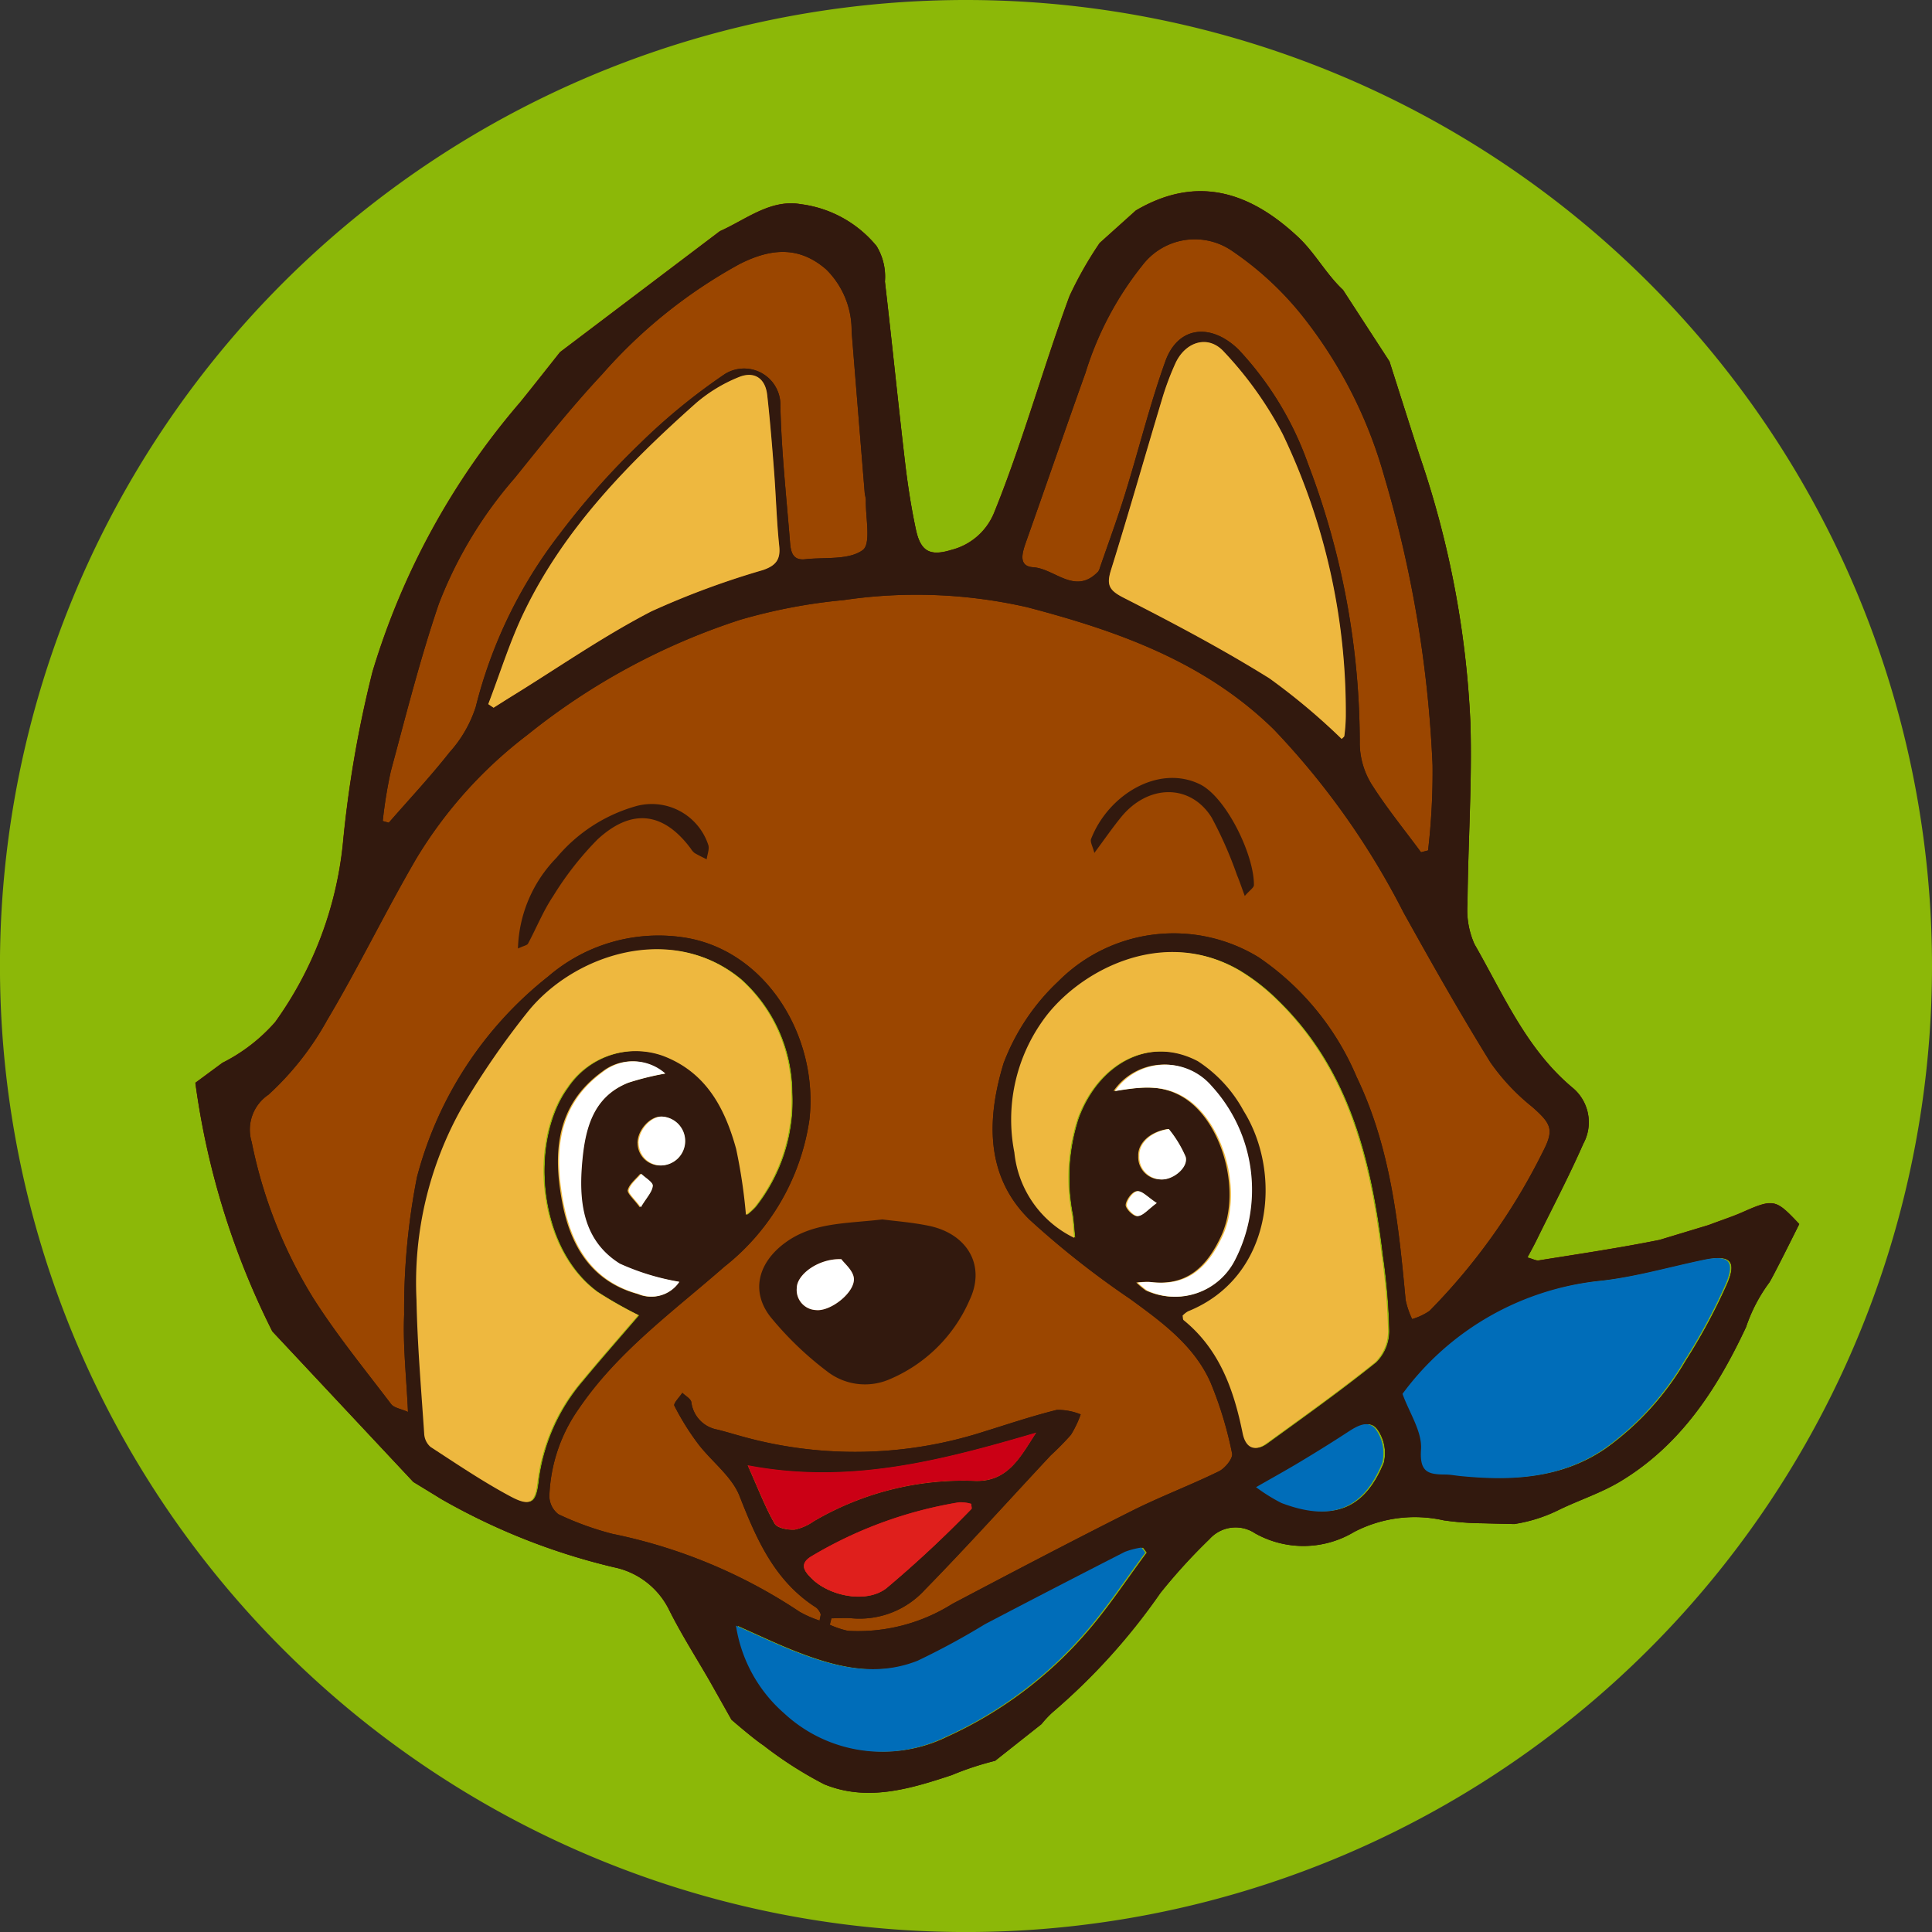
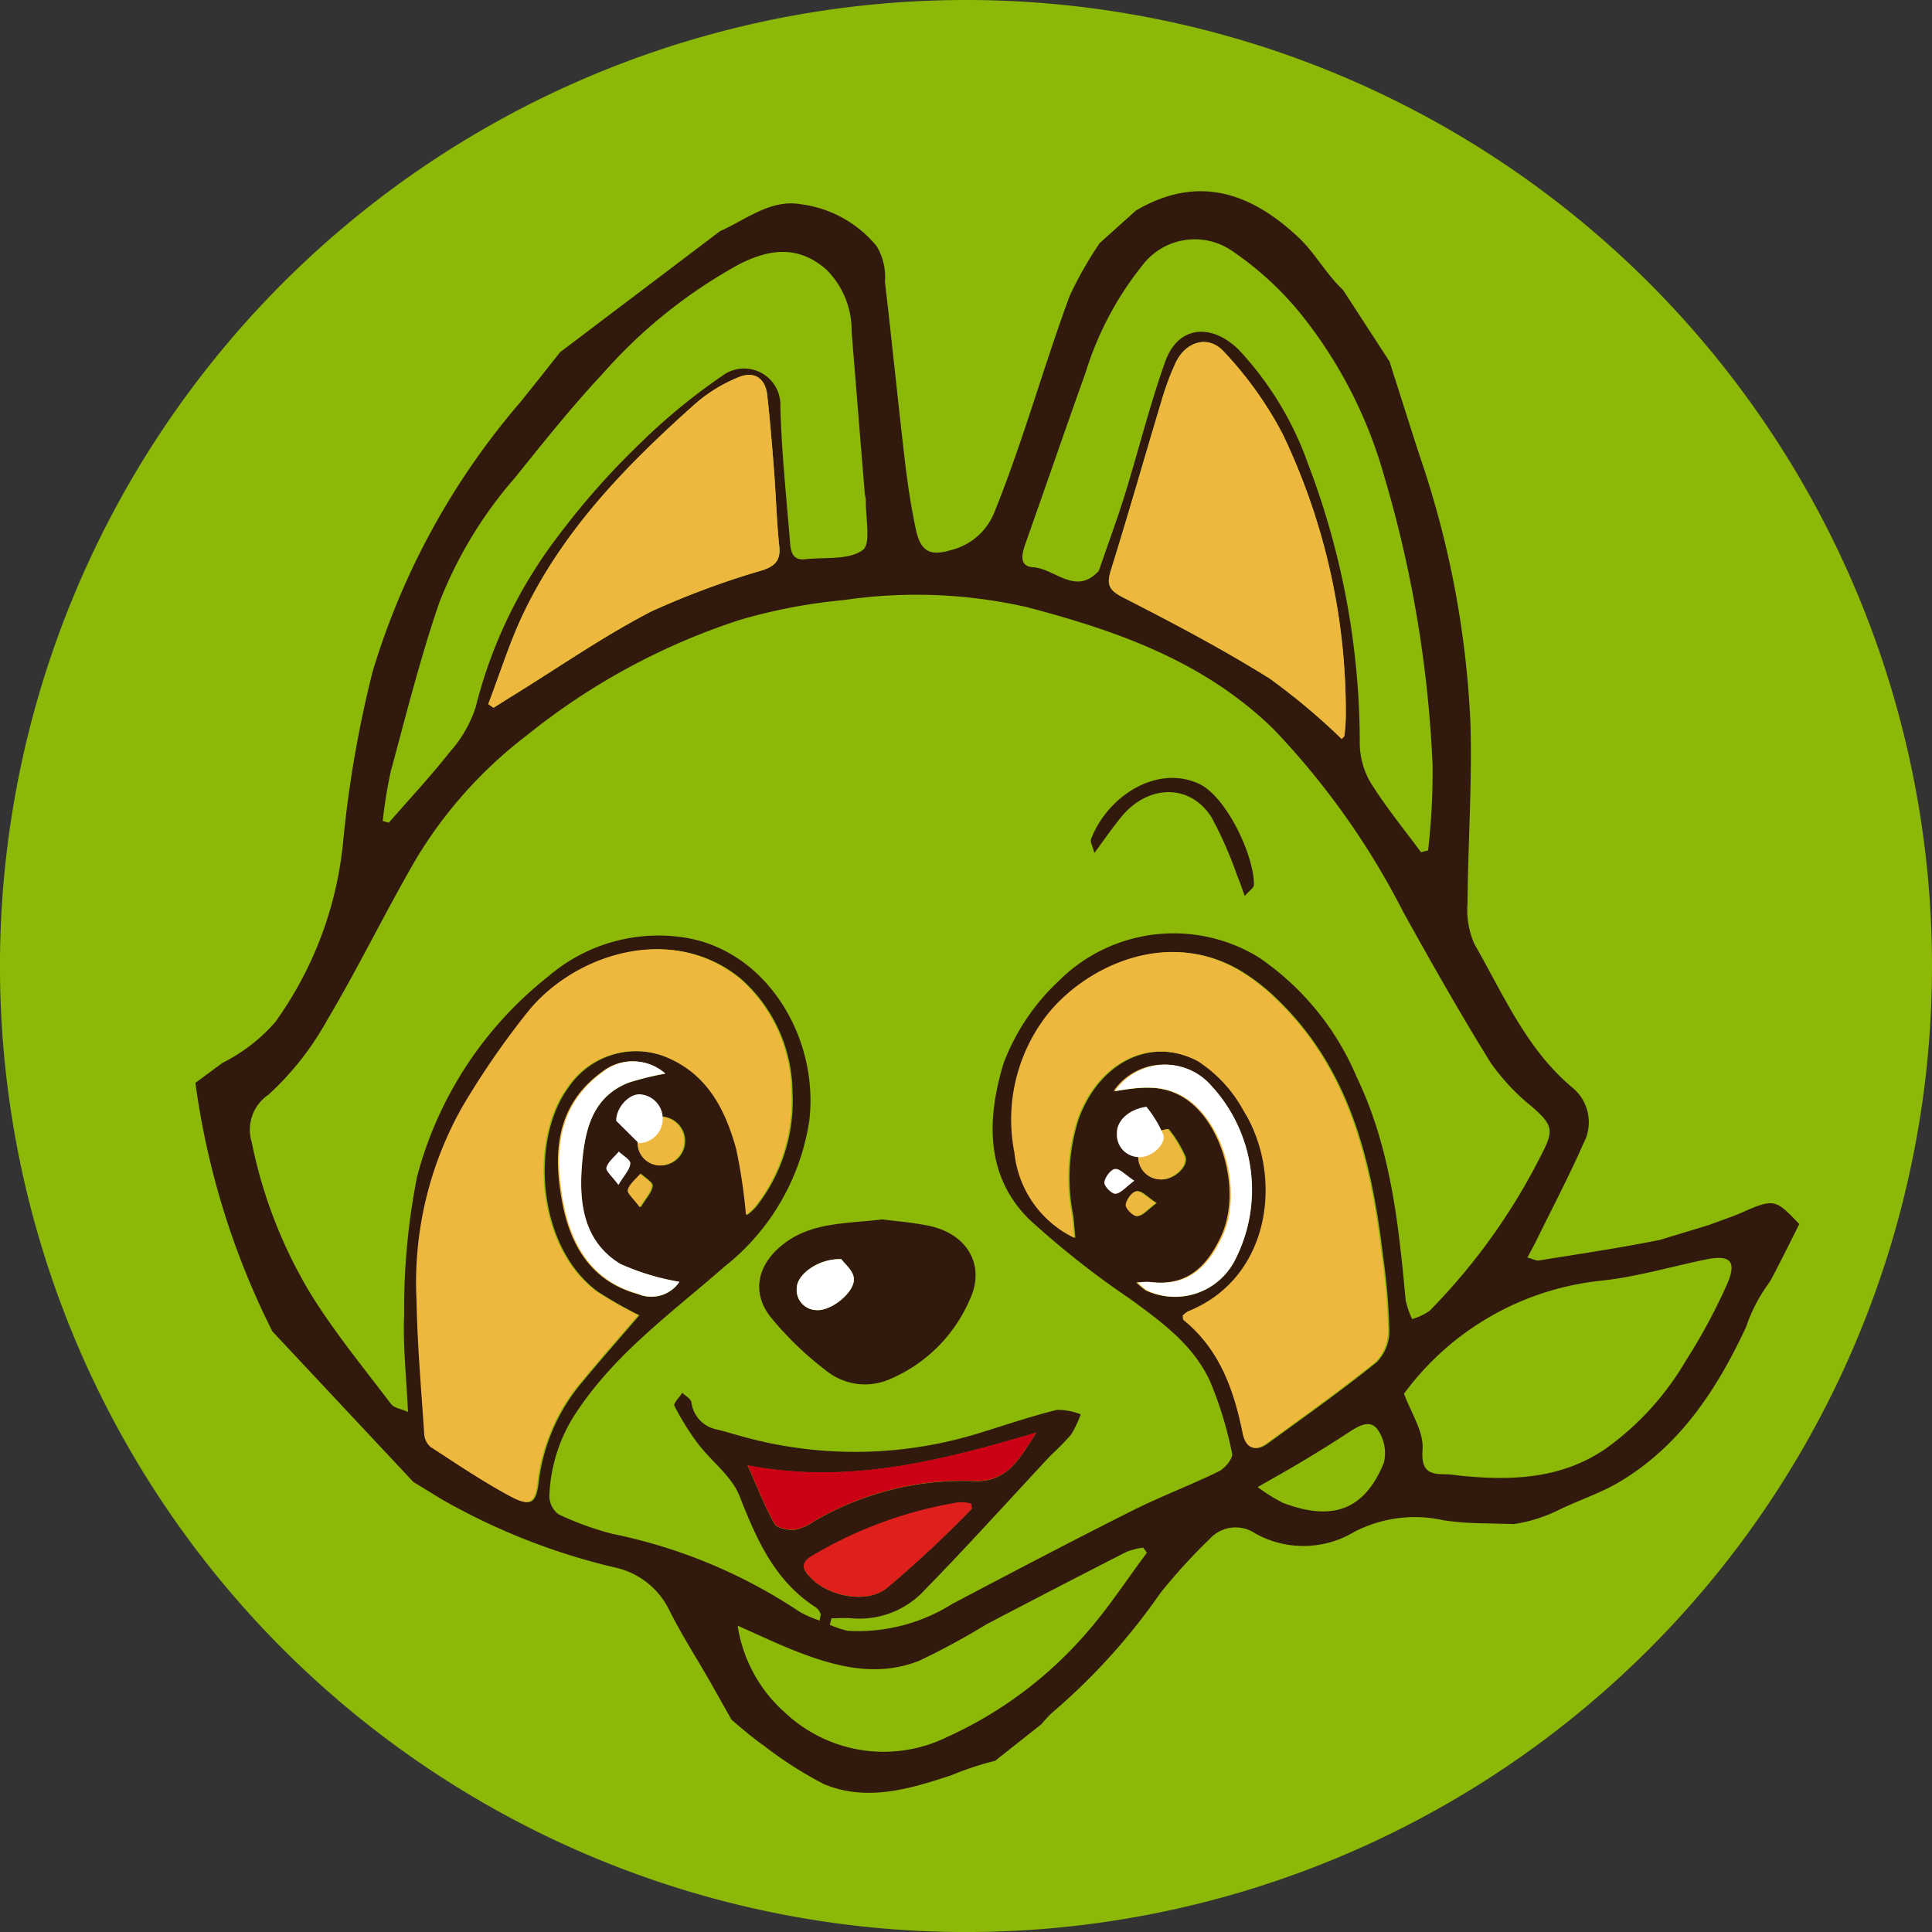
<svg xmlns="http://www.w3.org/2000/svg" width="105.732" height="105.733" viewBox="0 0 105.732 105.733">
  <rect x="0" y="0" width="105.732" height="105.733" fill="#333333" stroke="none" />
  <g transform="translate(-224.217 -30.218)">
    <path d="M277.083,30.218a52.867,52.867,0,1,0,52.866,52.867,52.867,52.867,0,0,0-52.866-52.867" fill="#8cb808" />
-     <path d="M259.213,102.192a22.534,22.534,0,0,1-2.267-1.286c-3.345-2.45-3.716-8.332-1.624-11.172a4.489,4.489,0,0,1,5.257-1.726c2.355.9,3.378,2.867,3.99,5.089a29.363,29.363,0,0,1,.536,3.61,3.718,3.718,0,0,0,.483-.439,9.364,9.364,0,0,0,2-6.29,8.383,8.383,0,0,0-2.778-6.168c-3.734-3.119-9.085-1.392-11.635,1.768a44.771,44.771,0,0,0-3.572,5.177,19.534,19.534,0,0,0-2.528,10.594c.046,2.448.258,4.894.422,7.339a1.027,1.027,0,0,0,.344.714c1.436.935,2.861,1.9,4.368,2.706,1.074.576,1.356.373,1.494-.818a10.358,10.358,0,0,1,2.426-5.5c1-1.211,2.042-2.388,3.08-3.6m23.86-4.23c-.057-.594-.076-.93-.123-1.261a10.572,10.572,0,0,1,.317-5.292c1.137-3.058,3.94-4.5,6.571-3.114a7.488,7.488,0,0,1,2.506,2.719c2.155,3.456,1.579,9.107-3.04,10.969a1.217,1.217,0,0,0-.295.239c.023.113.013.21.055.244,1.972,1.6,2.752,3.82,3.234,6.2.15.74.608,1.045,1.286.555,2.011-1.458,4.037-2.9,5.972-4.455a2.431,2.431,0,0,0,.7-1.708,34.691,34.691,0,0,0-.342-4.088c-.625-5.227-1.81-10.236-5.794-14.075a10.977,10.977,0,0,0-2.037-1.58c-4.239-2.47-8.89.12-10.747,2.793a9.335,9.335,0,0,0-1.532,7.183,5.841,5.841,0,0,0,3.265,4.668m17.986,8.535c.373,1.036,1.082,2.068,1.014,3.047-.087,1.25.4,1.36,1.316,1.367.279,0,.558.057.838.084,2.77.271,5.469.16,7.873-1.491a15.578,15.578,0,0,0,4.37-4.792,32.107,32.107,0,0,0,2.283-4.238c.531-1.248.14-1.593-1.19-1.318-1.887.391-3.757.942-5.664,1.153a15.356,15.356,0,0,0-10.84,6.188m-36.477,12.679a7.965,7.965,0,0,0,2.634,4.8,7.868,7.868,0,0,0,8.83,1.3,22.21,22.21,0,0,0,7.618-5.683c1.209-1.378,2.219-2.932,3.319-4.406l-.209-.279a4.253,4.253,0,0,0-.915.237q-3.834,1.958-7.648,3.956a40.308,40.308,0,0,1-3.69,2c-2.332.926-4.623.319-6.845-.562-.963-.381-1.9-.83-3.094-1.358m-28.19-30.8a9.506,9.506,0,0,0,2.884-2.227,20.239,20.239,0,0,0,3.7-9.693,62.835,62.835,0,0,1,1.63-9.489,40.5,40.5,0,0,1,8.086-14.749c.734-.906,1.452-1.824,2.178-2.737l8.748-6.619c1.427-.634,2.763-1.763,4.42-1.476a6.408,6.408,0,0,1,4.151,2.294,3.229,3.229,0,0,1,.455,1.939c.382,3.273.711,6.553,1.094,9.826.146,1.252.337,2.505.6,3.737s.791,1.481,1.961,1.12a3.432,3.432,0,0,0,2.311-2c.54-1.324,1.021-2.673,1.483-4.026.892-2.616,1.7-5.263,2.654-7.855a20.53,20.53,0,0,1,1.652-2.91l1.979-1.779c3.419-2.011,6.327-.946,8.892,1.462.912.857,1.528,2.028,2.443,2.881l2.545,3.917c.619,1.938,1.128,3.556,1.653,5.169a52.149,52.149,0,0,1,2.775,14.6c.1,3.293-.133,6.594-.159,9.893a4.585,4.585,0,0,0,.382,2.228c1.581,2.751,2.833,5.738,5.362,7.852a2.45,2.45,0,0,1,.592,3.071c-.785,1.788-1.7,3.521-2.559,5.276-.145.294-.3.579-.5.947.31.084.478.186.627.162,2.206-.353,4.418-.681,6.607-1.122l2.686-.813c.777-.293,1.354-.478,1.9-.723,1.7-.755,1.8-.659,3.059.665,0,0-1.564,3.156-1.661,3.229a8.784,8.784,0,0,0-1.251,2.41c-1.591,3.4-3.587,6.461-6.877,8.444-1.041.628-2.227,1.011-3.329,1.542a8.344,8.344,0,0,1-2.484.793l-1.715-.042a16.153,16.153,0,0,1-2.141-.161,7.2,7.2,0,0,0-4.9.634,5.4,5.4,0,0,1-5.425.076,1.916,1.916,0,0,0-2.494.319,31.409,31.409,0,0,0-2.686,2.947,34.241,34.241,0,0,1-5.908,6.536,5.736,5.736,0,0,0-.6.641l-2.537,2.007a16.319,16.319,0,0,0-2.374.783c-2.287.756-4.626,1.466-6.98.5a21.357,21.357,0,0,1-3.327-2.13c-.544-.356-1.78-1.431-1.744-1.4l-1.192-2.116c-.746-1.295-1.555-2.56-2.222-3.895a4.329,4.329,0,0,0-3.016-2.332,35.391,35.391,0,0,1-9.445-3.729c-.511-.316-1.025-.628-1.538-.941l-7.717-8.242a43.054,43.054,0,0,1-4.21-13.6m46.017,19.15c-5.1,1.489-10.179,2.866-15.8,1.787.586,1.309.956,2.292,1.473,3.191.144.25.729.357,1.1.336a2.816,2.816,0,0,0,1.047-.458,16.173,16.173,0,0,1,8.737-2.214c1.894.108,2.572-1.317,3.439-2.642m-3.564,3.9a2.072,2.072,0,0,0-.663-.084,22.988,22.988,0,0,0-8.131,2.983c-.653.425-.286.836.075,1.195.949.943,2.971,1.381,4.08.525a61.809,61.809,0,0,0,4.655-4.34c.031-.03-.005-.131-.016-.279m7.867-22.588c1.452-.239,2.662-.39,3.888.395,2.048,1.309,3.145,5.094,1.988,7.565-.8,1.707-1.916,2.759-3.956,2.486a4.693,4.693,0,0,0-.677.036,4.9,4.9,0,0,0,.513.431,3.668,3.668,0,0,0,4.786-1.613,8.406,8.406,0,0,0-1.248-9.576,3.344,3.344,0,0,0-5.294.276m-23.841,10.435a13.146,13.146,0,0,1-3.255-.993c-2.053-1.284-2.254-3.451-2.054-5.616.165-1.782.594-3.524,2.525-4.286a15.23,15.23,0,0,1,2.021-.5,2.653,2.653,0,0,0-3.378-.117c-2.559,1.843-2.717,4.468-2.2,7.187.443,2.342,1.586,4.3,4.109,4.991a1.826,1.826,0,0,0,2.234-.662M293.044,111.6a9.457,9.457,0,0,0,1.394.868c2.681,1.013,4.449.413,5.515-2.2a2.252,2.252,0,0,0-.333-1.8c-.418-.6-1.053-.213-1.577.13-.85.556-1.714,1.09-2.583,1.613-.732.441-1.481.854-2.416,1.39M259.17,92.776A1.23,1.23,0,0,0,260.4,94a1.339,1.339,0,0,0,.112-2.671c-.627-.066-1.35.713-1.346,1.447m29.017-.769c-.969.141-1.645.769-1.614,1.477a1.219,1.219,0,0,0,1.138,1.276c.674.083,1.562-.644,1.4-1.231a6.334,6.334,0,0,0-.923-1.522m-.658,4.049c-.495-.322-.8-.677-1.061-.645-.237.029-.56.466-.583.744-.017.2.41.632.611.615.289-.023.553-.359,1.033-.714m-28.238.231c.316-.527.626-.837.655-1.172.018-.2-.405-.437-.63-.658-.241.289-.586.548-.681.879-.052.182.318.485.656.951" fill="#9b4600" />
-     <path d="M269.721,118.774c-.031.12-.061.241-.092.362a4.932,4.932,0,0,0,.993.332,9.7,9.7,0,0,0,5.714-1.476c3.253-1.714,6.51-3.424,9.8-5.077,1.564-.787,3.212-1.406,4.786-2.176.337-.165.784-.713.723-.981a20.89,20.89,0,0,0-1.181-3.888c-.9-2.021-2.651-3.29-4.394-4.562a48.449,48.449,0,0,1-5.513-4.346c-2.466-2.42-2.314-5.6-1.417-8.556a11.921,11.921,0,0,1,3-4.485A8.9,8.9,0,0,1,293.1,82.608a14.935,14.935,0,0,1,5.361,6.547c1.861,3.869,2.294,8.028,2.682,12.211a4.67,4.67,0,0,0,.355,1.04,3.275,3.275,0,0,0,.953-.449,33.724,33.724,0,0,0,6.183-8.671c.644-1.235.507-1.55-.574-2.5a11.653,11.653,0,0,1-2.278-2.429c-1.666-2.689-3.224-5.446-4.761-8.212a42.285,42.285,0,0,0-7.094-10.01c-3.791-3.712-8.543-5.384-13.488-6.684a27.224,27.224,0,0,0-10.041-.393,30.174,30.174,0,0,0-5.674,1.079,36.551,36.551,0,0,0-11.645,6.3,24.212,24.212,0,0,0-6.07,6.754c-1.7,2.917-3.172,5.971-4.9,8.875a16,16,0,0,1-3.2,4.062,2.305,2.305,0,0,0-.919,2.583,25.935,25.935,0,0,0,3.366,8.54c1.285,2.022,2.811,3.892,4.263,5.805.162.214.543.262.926.433-.086-1.911-.284-3.623-.21-5.324a37.4,37.4,0,0,1,.7-7.519,20.64,20.64,0,0,1,7.184-10.989,9.257,9.257,0,0,1,7.581-2.11c4.382.763,7.209,5.422,6.717,9.922a12.543,12.543,0,0,1-4.663,8.077c-2.788,2.442-5.818,4.626-7.945,7.744a8.816,8.816,0,0,0-1.627,4.8,1.262,1.262,0,0,0,.5,1,16.5,16.5,0,0,0,2.956,1.072,28.782,28.782,0,0,1,10.234,4.261,5.9,5.9,0,0,0,1.1.483c.036-.236.076-.318.051-.368a.817.817,0,0,0-.232-.337c-2.27-1.445-3.26-3.713-4.2-6.108-.426-1.085-1.534-1.891-2.276-2.867a14.066,14.066,0,0,1-1.292-2.077c-.065-.127.28-.466.436-.707.171.17.458.318.493.512a1.743,1.743,0,0,0,1.417,1.5c.508.126,1.008.281,1.513.417a23.014,23.014,0,0,0,13.05-.295c1.339-.414,2.669-.865,4.027-1.2a3.336,3.336,0,0,1,1.3.247,5.8,5.8,0,0,1-.534,1.119,15.6,15.6,0,0,1-1.105,1.124c-2.295,2.457-4.543,4.958-6.893,7.361a4.834,4.834,0,0,1-3.987,1.555c-.37-.033-.745,0-1.117,0m-10.508-16.582a22.534,22.534,0,0,1-2.267-1.286c-3.345-2.45-3.716-8.332-1.624-11.172a4.489,4.489,0,0,1,5.257-1.726c2.355.9,3.378,2.867,3.99,5.089a29.363,29.363,0,0,1,.536,3.61,3.718,3.718,0,0,0,.483-.439,9.364,9.364,0,0,0,2-6.29,8.383,8.383,0,0,0-2.778-6.168c-3.734-3.119-9.085-1.392-11.635,1.768a44.771,44.771,0,0,0-3.572,5.177,19.534,19.534,0,0,0-2.528,10.594c.046,2.448.258,4.894.422,7.339a1.027,1.027,0,0,0,.344.714c1.436.935,2.861,1.9,4.368,2.706,1.074.576,1.356.373,1.494-.818a10.358,10.358,0,0,1,2.426-5.5c1-1.211,2.042-2.388,3.08-3.6m23.86-4.23c-.057-.594-.076-.93-.123-1.261a10.572,10.572,0,0,1,.317-5.292c1.137-3.058,3.94-4.5,6.571-3.114a7.488,7.488,0,0,1,2.506,2.719c2.155,3.456,1.579,9.107-3.04,10.969a1.217,1.217,0,0,0-.295.239c.023.113.013.21.055.244,1.972,1.6,2.752,3.82,3.234,6.2.15.74.608,1.045,1.286.555,2.011-1.458,4.037-2.9,5.972-4.455a2.431,2.431,0,0,0,.7-1.708,34.691,34.691,0,0,0-.342-4.088c-.625-5.227-1.81-10.236-5.794-14.075a10.977,10.977,0,0,0-2.037-1.58c-4.239-2.47-8.89.12-10.747,2.793a9.335,9.335,0,0,0-1.532,7.183,5.841,5.841,0,0,0,3.265,4.668m-37.9-22.814.327.091c1.116-1.28,2.28-2.524,3.329-3.856a6.838,6.838,0,0,0,1.429-2.477,25.59,25.59,0,0,1,4.585-9.454,41.377,41.377,0,0,1,4.374-4.936,33.18,33.18,0,0,1,4.685-3.837,1.988,1.988,0,0,1,3.029,1.769c.057,2.477.329,4.949.526,7.422.04.5.115,1.032.834.951,1.076-.121,2.374.057,3.143-.5.476-.341.148-1.8.174-2.762a2.784,2.784,0,0,0-.057-.306q-.363-4.449-.722-8.9a4.686,4.686,0,0,0-1.392-3.394c-1.4-1.212-2.9-1.234-4.756-.284a27.638,27.638,0,0,0-7.5,6.019c-1.689,1.808-3.237,3.753-4.791,5.683a23.118,23.118,0,0,0-4.15,6.882c-1.023,3-1.8,6.094-2.628,9.161a25.371,25.371,0,0,0-.442,2.721m56.819,1.715.388-.1a37.378,37.378,0,0,0,.246-4.655,65.405,65.405,0,0,0-2.662-15.876,24.891,24.891,0,0,0-4.526-8.8,17.389,17.389,0,0,0-3.747-3.453,3.6,3.6,0,0,0-4.936.75,17.789,17.789,0,0,0-3.124,5.9c-1.1,3.068-2.154,6.152-3.244,9.223-.212.6-.464,1.36.383,1.414,1.182.075,2.291,1.549,3.549.243a.519.519,0,0,0,.091-.189c.467-1.357.964-2.7,1.389-4.075.748-2.411,1.35-4.873,2.2-7.244.7-1.955,2.516-2.106,4.009-.649a17.806,17.806,0,0,1,3.8,6.249,42.85,42.85,0,0,1,2.834,15.386,4.349,4.349,0,0,0,.623,2.117c.823,1.307,1.809,2.512,2.728,3.758m-4.346-6.2c.065-.073.143-.119.148-.172a9.438,9.438,0,0,0,.079-1.047,35.229,35.229,0,0,0-3.455-15.472,20.215,20.215,0,0,0-3.211-4.5c-.861-.954-2.105-.561-2.654.618a15.322,15.322,0,0,0-.763,2.06c-.929,3.088-1.808,6.191-2.77,9.269-.251.805-.106,1.106.679,1.507,2.712,1.382,5.411,2.809,7.992,4.417a35.264,35.264,0,0,1,3.955,3.316m3.417,35.835c.373,1.036,1.082,2.068,1.014,3.047-.087,1.25.4,1.36,1.316,1.367.279,0,.558.057.838.084,2.77.271,5.469.16,7.873-1.491a15.578,15.578,0,0,0,4.37-4.792,32.107,32.107,0,0,0,2.283-4.238c.531-1.248.14-1.593-1.19-1.318-1.887.391-3.757.942-5.664,1.153a15.356,15.356,0,0,0-10.84,6.188M250.934,68.754l.295.2c.366-.23.73-.464,1.1-.691,2.5-1.545,4.93-3.235,7.535-4.582a45.161,45.161,0,0,1,6.107-2.261c.666-.229.973-.542.893-1.3-.143-1.359-.178-2.73-.283-4.094-.107-1.4-.221-2.8-.377-4.189-.106-.948-.742-1.321-1.575-.969a8.436,8.436,0,0,0-2.306,1.4c-3.716,3.306-7.188,6.842-9.394,11.381-.8,1.639-1.336,3.4-1.993,5.109m13.648,50.422a7.965,7.965,0,0,0,2.634,4.8,7.868,7.868,0,0,0,8.83,1.3,22.21,22.21,0,0,0,7.618-5.683c1.209-1.378,2.219-2.932,3.319-4.406l-.209-.279a4.253,4.253,0,0,0-.915.237q-3.834,1.958-7.648,3.956a40.308,40.308,0,0,1-3.69,2c-2.332.926-4.623.319-6.845-.562-.963-.381-1.9-.83-3.094-1.358m-28.19-30.8a9.506,9.506,0,0,0,2.884-2.227,20.239,20.239,0,0,0,3.7-9.693,62.835,62.835,0,0,1,1.63-9.489,40.5,40.5,0,0,1,8.086-14.749c.734-.906,1.452-1.824,2.178-2.737l8.748-6.619c1.427-.634,2.763-1.763,4.42-1.476a6.408,6.408,0,0,1,4.151,2.294,3.229,3.229,0,0,1,.455,1.939c.382,3.273.711,6.553,1.094,9.826.146,1.252.337,2.505.6,3.737s.791,1.481,1.961,1.12a3.432,3.432,0,0,0,2.311-2c.54-1.324,1.021-2.673,1.483-4.026.892-2.616,1.7-5.263,2.654-7.855a20.53,20.53,0,0,1,1.652-2.91l1.979-1.779c3.419-2.011,6.327-.946,8.892,1.462.912.857,1.528,2.028,2.443,2.881l2.545,3.917c.619,1.938,1.128,3.556,1.653,5.169a52.149,52.149,0,0,1,2.775,14.6c.1,3.293-.133,6.594-.159,9.893a4.585,4.585,0,0,0,.382,2.228c1.581,2.751,2.833,5.738,5.362,7.852a2.45,2.45,0,0,1,.592,3.071c-.785,1.788-1.7,3.521-2.559,5.276-.145.294-.3.579-.5.947.31.084.478.186.627.162,2.206-.353,4.418-.681,6.607-1.122l2.686-.813c.777-.293,1.354-.478,1.9-.723,1.7-.755,1.8-.659,3.059.665,0,0-1.564,3.156-1.661,3.229a8.784,8.784,0,0,0-1.251,2.41c-1.591,3.4-3.587,6.461-6.877,8.444-1.041.628-2.227,1.011-3.329,1.542a8.344,8.344,0,0,1-2.484.793l-1.715-.042a16.153,16.153,0,0,1-2.141-.161,7.2,7.2,0,0,0-4.9.634,5.4,5.4,0,0,1-5.425.076,1.916,1.916,0,0,0-2.494.319,31.409,31.409,0,0,0-2.686,2.947,34.241,34.241,0,0,1-5.908,6.536,5.736,5.736,0,0,0-.6.641l-2.537,2.007a16.319,16.319,0,0,0-2.374.783c-2.287.756-4.626,1.466-6.98.5a21.357,21.357,0,0,1-3.327-2.13c-.544-.356-1.78-1.431-1.744-1.4l-1.192-2.116c-.746-1.295-1.555-2.56-2.222-3.895a4.329,4.329,0,0,0-3.016-2.332,35.391,35.391,0,0,1-9.445-3.729c-.511-.316-1.025-.628-1.538-.941l-7.717-8.242a43.054,43.054,0,0,1-4.21-13.6m46.017,19.15c-5.1,1.489-10.179,2.866-15.8,1.787.586,1.309.956,2.292,1.473,3.191.144.25.729.357,1.1.336a2.816,2.816,0,0,0,1.047-.458,16.173,16.173,0,0,1,8.737-2.214c1.894.108,2.572-1.317,3.439-2.642m-3.564,3.9a2.072,2.072,0,0,0-.663-.084,22.988,22.988,0,0,0-8.131,2.983c-.653.425-.286.836.075,1.195.949.943,2.971,1.381,4.08.525a61.809,61.809,0,0,0,4.655-4.34c.031-.03-.005-.131-.016-.279m7.867-22.588c1.452-.239,2.662-.39,3.888.395,2.048,1.309,3.145,5.094,1.988,7.565-.8,1.707-1.916,2.759-3.956,2.486a4.693,4.693,0,0,0-.677.036,4.9,4.9,0,0,0,.513.431,3.668,3.668,0,0,0,4.786-1.613,8.406,8.406,0,0,0-1.248-9.576,3.344,3.344,0,0,0-5.294.276m-23.841,10.435a13.146,13.146,0,0,1-3.255-.993c-2.053-1.284-2.254-3.451-2.054-5.616.165-1.782.594-3.524,2.525-4.286a15.23,15.23,0,0,1,2.021-.5,2.653,2.653,0,0,0-3.378-.117c-2.559,1.843-2.717,4.468-2.2,7.187.443,2.342,1.586,4.3,4.109,4.991a1.826,1.826,0,0,0,2.234-.662M293.044,111.6a9.457,9.457,0,0,0,1.394.868c2.681,1.013,4.449.413,5.515-2.2a2.252,2.252,0,0,0-.333-1.8c-.418-.6-1.053-.213-1.577.13-.85.556-1.714,1.09-2.583,1.613-.732.441-1.481.854-2.416,1.39M259.17,92.776A1.23,1.23,0,0,0,260.4,94a1.339,1.339,0,0,0,.112-2.671c-.627-.066-1.35.713-1.346,1.447m29.017-.769c-.969.141-1.645.769-1.614,1.477a1.219,1.219,0,0,0,1.138,1.276c.674.083,1.562-.644,1.4-1.231a6.334,6.334,0,0,0-.923-1.522m-.658,4.049c-.495-.322-.8-.677-1.061-.645-.237.029-.56.466-.583.744-.017.2.41.632.611.615.289-.023.553-.359,1.033-.714m-28.238.231c.316-.527.626-.837.655-1.172.018-.2-.405-.437-.63-.658-.241.289-.586.548-.681.879-.052.182.318.485.656.951" fill="#32190e" />
    <path d="M269.721,118.774c-.031.12-.061.241-.092.362a4.932,4.932,0,0,0,.993.332,9.7,9.7,0,0,0,5.714-1.476c3.253-1.714,6.51-3.424,9.8-5.077,1.564-.787,3.212-1.406,4.786-2.176.337-.165.784-.713.723-.981a20.89,20.89,0,0,0-1.181-3.888c-.9-2.021-2.651-3.29-4.394-4.562a48.449,48.449,0,0,1-5.513-4.346c-2.466-2.42-2.314-5.6-1.417-8.556a11.921,11.921,0,0,1,3-4.485A8.9,8.9,0,0,1,293.1,82.608a14.935,14.935,0,0,1,5.361,6.547c1.861,3.869,2.294,8.028,2.682,12.211a4.67,4.67,0,0,0,.355,1.04,3.275,3.275,0,0,0,.953-.449,33.724,33.724,0,0,0,6.183-8.671c.644-1.235.507-1.55-.574-2.5a11.653,11.653,0,0,1-2.278-2.429c-1.666-2.689-3.224-5.446-4.761-8.212a42.285,42.285,0,0,0-7.094-10.01c-3.791-3.712-8.543-5.384-13.488-6.684a27.224,27.224,0,0,0-10.041-.393,30.174,30.174,0,0,0-5.674,1.079,36.551,36.551,0,0,0-11.645,6.3,24.212,24.212,0,0,0-6.07,6.754c-1.7,2.917-3.172,5.971-4.9,8.875a16,16,0,0,1-3.2,4.062,2.305,2.305,0,0,0-.919,2.583,25.935,25.935,0,0,0,3.366,8.54c1.285,2.022,2.811,3.892,4.263,5.805.162.214.543.262.926.433-.086-1.911-.284-3.623-.21-5.324a37.4,37.4,0,0,1,.7-7.519,20.64,20.64,0,0,1,7.184-10.989,9.257,9.257,0,0,1,7.581-2.11c4.382.763,7.209,5.422,6.717,9.922a12.543,12.543,0,0,1-4.663,8.077c-2.788,2.442-5.818,4.626-7.945,7.744a8.816,8.816,0,0,0-1.627,4.8,1.262,1.262,0,0,0,.5,1,16.5,16.5,0,0,0,2.956,1.072,28.782,28.782,0,0,1,10.234,4.261,5.9,5.9,0,0,0,1.1.483c.036-.236.076-.318.051-.368a.817.817,0,0,0-.232-.337c-2.27-1.445-3.26-3.713-4.2-6.108-.426-1.085-1.534-1.891-2.276-2.867a14.066,14.066,0,0,1-1.292-2.077c-.065-.127.28-.466.436-.707.171.17.458.318.493.512a1.743,1.743,0,0,0,1.417,1.5c.508.126,1.008.281,1.513.417a23.014,23.014,0,0,0,13.05-.295c1.339-.414,2.669-.865,4.027-1.2a3.336,3.336,0,0,1,1.3.247,5.8,5.8,0,0,1-.534,1.119,15.6,15.6,0,0,1-1.105,1.124c-2.295,2.457-4.543,4.958-6.893,7.361a4.834,4.834,0,0,1-3.987,1.555c-.37-.033-.745,0-1.117,0m-10.508-16.582a22.534,22.534,0,0,1-2.267-1.286c-3.345-2.45-3.716-8.332-1.624-11.172a4.489,4.489,0,0,1,5.257-1.726c2.355.9,3.378,2.867,3.99,5.089a29.363,29.363,0,0,1,.536,3.61,3.718,3.718,0,0,0,.483-.439,9.364,9.364,0,0,0,2-6.29,8.383,8.383,0,0,0-2.778-6.168c-3.734-3.119-9.085-1.392-11.635,1.768a44.771,44.771,0,0,0-3.572,5.177,19.534,19.534,0,0,0-2.528,10.594c.046,2.448.258,4.894.422,7.339a1.027,1.027,0,0,0,.344.714c1.436.935,2.861,1.9,4.368,2.706,1.074.576,1.356.373,1.494-.818a10.358,10.358,0,0,1,2.426-5.5c1-1.211,2.042-2.388,3.08-3.6m23.86-4.23c-.057-.594-.076-.93-.123-1.261a10.572,10.572,0,0,1,.317-5.292c1.137-3.058,3.94-4.5,6.571-3.114a7.488,7.488,0,0,1,2.506,2.719c2.155,3.456,1.579,9.107-3.04,10.969a1.217,1.217,0,0,0-.295.239c.023.113.013.21.055.244,1.972,1.6,2.752,3.82,3.234,6.2.15.74.608,1.045,1.286.555,2.011-1.458,4.037-2.9,5.972-4.455a2.431,2.431,0,0,0,.7-1.708,34.691,34.691,0,0,0-.342-4.088c-.625-5.227-1.81-10.236-5.794-14.075a10.977,10.977,0,0,0-2.037-1.58c-4.239-2.47-8.89.12-10.747,2.793a9.335,9.335,0,0,0-1.532,7.183,5.841,5.841,0,0,0,3.265,4.668m-37.9-22.814.327.091c1.116-1.28,2.28-2.524,3.329-3.856a6.838,6.838,0,0,0,1.429-2.477,25.59,25.59,0,0,1,4.585-9.454,41.377,41.377,0,0,1,4.374-4.936,33.18,33.18,0,0,1,4.685-3.837,1.988,1.988,0,0,1,3.029,1.769c.057,2.477.329,4.949.526,7.422.04.5.115,1.032.834.951,1.076-.121,2.374.057,3.143-.5.476-.341.148-1.8.174-2.762a2.784,2.784,0,0,0-.057-.306q-.363-4.449-.722-8.9a4.686,4.686,0,0,0-1.392-3.394c-1.4-1.212-2.9-1.234-4.756-.284a27.638,27.638,0,0,0-7.5,6.019c-1.689,1.808-3.237,3.753-4.791,5.683a23.118,23.118,0,0,0-4.15,6.882c-1.023,3-1.8,6.094-2.628,9.161a25.371,25.371,0,0,0-.442,2.721m56.819,1.715.388-.1a37.378,37.378,0,0,0,.246-4.655,65.405,65.405,0,0,0-2.662-15.876,24.891,24.891,0,0,0-4.526-8.8,17.389,17.389,0,0,0-3.747-3.453,3.6,3.6,0,0,0-4.936.75,17.789,17.789,0,0,0-3.124,5.9c-1.1,3.068-2.154,6.152-3.244,9.223-.212.6-.464,1.36.383,1.414,1.182.075,2.291,1.549,3.549.243a.519.519,0,0,0,.091-.189c.467-1.357.964-2.7,1.389-4.075.748-2.411,1.35-4.873,2.2-7.244.7-1.955,2.516-2.106,4.009-.649a17.806,17.806,0,0,1,3.8,6.249,42.85,42.85,0,0,1,2.834,15.386,4.349,4.349,0,0,0,.623,2.117c.823,1.307,1.809,2.512,2.728,3.758m-4.346-6.2c.065-.073.143-.119.148-.172a9.438,9.438,0,0,0,.079-1.047,35.229,35.229,0,0,0-3.455-15.472,20.215,20.215,0,0,0-3.211-4.5c-.861-.954-2.105-.561-2.654.618a15.322,15.322,0,0,0-.763,2.06c-.929,3.088-1.808,6.191-2.77,9.269-.251.805-.106,1.106.679,1.507,2.712,1.382,5.411,2.809,7.992,4.417a35.264,35.264,0,0,1,3.955,3.316m3.417,35.835c.373,1.036,1.082,2.068,1.014,3.047-.087,1.25.4,1.36,1.316,1.367.279,0,.558.057.838.084,2.77.271,5.469.16,7.873-1.491a15.578,15.578,0,0,0,4.37-4.792,32.107,32.107,0,0,0,2.283-4.238c.531-1.248.14-1.593-1.19-1.318-1.887.391-3.757.942-5.664,1.153a15.356,15.356,0,0,0-10.84,6.188M250.934,68.754l.295.2c.366-.23.73-.464,1.1-.691,2.5-1.545,4.93-3.235,7.535-4.582a45.161,45.161,0,0,1,6.107-2.261c.666-.229.973-.542.893-1.3-.143-1.359-.178-2.73-.283-4.094-.107-1.4-.221-2.8-.377-4.189-.106-.948-.742-1.321-1.575-.969a8.436,8.436,0,0,0-2.306,1.4c-3.716,3.306-7.188,6.842-9.394,11.381-.8,1.639-1.336,3.4-1.993,5.109m13.648,50.422a7.965,7.965,0,0,0,2.634,4.8,7.868,7.868,0,0,0,8.83,1.3,22.21,22.21,0,0,0,7.618-5.683c1.209-1.378,2.219-2.932,3.319-4.406l-.209-.279a4.253,4.253,0,0,0-.915.237q-3.834,1.958-7.648,3.956a40.308,40.308,0,0,1-3.69,2c-2.332.926-4.623.319-6.845-.562-.963-.381-1.9-.83-3.094-1.358m-28.19-30.8a9.506,9.506,0,0,0,2.884-2.227,20.239,20.239,0,0,0,3.7-9.693,62.835,62.835,0,0,1,1.63-9.489,40.5,40.5,0,0,1,8.086-14.749c.734-.906,1.452-1.824,2.178-2.737l8.748-6.619c1.427-.634,2.763-1.763,4.42-1.476a6.408,6.408,0,0,1,4.151,2.294,3.229,3.229,0,0,1,.455,1.939c.382,3.273.711,6.553,1.094,9.826.146,1.252.337,2.505.6,3.737s.791,1.481,1.961,1.12a3.432,3.432,0,0,0,2.311-2c.54-1.324,1.021-2.673,1.483-4.026.892-2.616,1.7-5.263,2.654-7.855a20.53,20.53,0,0,1,1.652-2.91l1.979-1.779c3.419-2.011,6.327-.946,8.892,1.462.912.857,1.528,2.028,2.443,2.881l2.545,3.917c.619,1.938,1.128,3.556,1.653,5.169a52.149,52.149,0,0,1,2.775,14.6c.1,3.293-.133,6.594-.159,9.893a4.585,4.585,0,0,0,.382,2.228c1.581,2.751,2.833,5.738,5.362,7.852a2.45,2.45,0,0,1,.592,3.071c-.785,1.788-1.7,3.521-2.559,5.276-.145.294-.3.579-.5.947.31.084.478.186.627.162,2.206-.353,4.418-.681,6.607-1.122l2.686-.813c.777-.293,1.354-.478,1.9-.723,1.7-.755,1.8-.659,3.059.665,0,0-1.564,3.156-1.661,3.229a8.784,8.784,0,0,0-1.251,2.41c-1.591,3.4-3.587,6.461-6.877,8.444-1.041.628-2.227,1.011-3.329,1.542a8.344,8.344,0,0,1-2.484.793l-1.715-.042a16.153,16.153,0,0,1-2.141-.161,7.2,7.2,0,0,0-4.9.634,5.4,5.4,0,0,1-5.425.076,1.916,1.916,0,0,0-2.494.319,31.409,31.409,0,0,0-2.686,2.947,34.241,34.241,0,0,1-5.908,6.536,5.736,5.736,0,0,0-.6.641l-2.537,2.007a16.319,16.319,0,0,0-2.374.783c-2.287.756-4.626,1.466-6.98.5a21.357,21.357,0,0,1-3.327-2.13c-.544-.356-1.78-1.431-1.744-1.4l-1.192-2.116c-.746-1.295-1.555-2.56-2.222-3.895a4.329,4.329,0,0,0-3.016-2.332,35.391,35.391,0,0,1-9.445-3.729c-.511-.316-1.025-.628-1.538-.941l-7.717-8.242a43.054,43.054,0,0,1-4.21-13.6m46.017,19.15c-5.1,1.489-10.179,2.866-15.8,1.787.586,1.309.956,2.292,1.473,3.191.144.25.729.357,1.1.336a2.816,2.816,0,0,0,1.047-.458,16.173,16.173,0,0,1,8.737-2.214c1.894.108,2.572-1.317,3.439-2.642m-3.564,3.9a2.072,2.072,0,0,0-.663-.084,22.988,22.988,0,0,0-8.131,2.983c-.653.425-.286.836.075,1.195.949.943,2.971,1.381,4.08.525a61.809,61.809,0,0,0,4.655-4.34c.031-.03-.005-.131-.016-.279m7.867-22.588c1.452-.239,2.662-.39,3.888.395,2.048,1.309,3.145,5.094,1.988,7.565-.8,1.707-1.916,2.759-3.956,2.486a4.693,4.693,0,0,0-.677.036,4.9,4.9,0,0,0,.513.431,3.668,3.668,0,0,0,4.786-1.613,8.406,8.406,0,0,0-1.248-9.576,3.344,3.344,0,0,0-5.294.276m-23.841,10.435a13.146,13.146,0,0,1-3.255-.993c-2.053-1.284-2.254-3.451-2.054-5.616.165-1.782.594-3.524,2.525-4.286a15.23,15.23,0,0,1,2.021-.5,2.653,2.653,0,0,0-3.378-.117c-2.559,1.843-2.717,4.468-2.2,7.187.443,2.342,1.586,4.3,4.109,4.991a1.826,1.826,0,0,0,2.234-.662M293.044,111.6a9.457,9.457,0,0,0,1.394.868c2.681,1.013,4.449.413,5.515-2.2a2.252,2.252,0,0,0-.333-1.8c-.418-.6-1.053-.213-1.577.13-.85.556-1.714,1.09-2.583,1.613-.732.441-1.481.854-2.416,1.39M259.17,92.776A1.23,1.23,0,0,0,260.4,94a1.339,1.339,0,0,0,.112-2.671c-.627-.066-1.35.713-1.346,1.447m29.017-.769c-.969.141-1.645.769-1.614,1.477a1.219,1.219,0,0,0,1.138,1.276c.674.083,1.562-.644,1.4-1.231a6.334,6.334,0,0,0-.923-1.522m-.658,4.049c-.495-.322-.8-.677-1.061-.645-.237.029-.56.466-.583.744-.017.2.41.632.611.615.289-.023.553-.359,1.033-.714m-28.238.231c.316-.527.626-.837.655-1.172.018-.2-.405-.437-.63-.658-.241.289-.586.548-.681.879-.052.182.318.485.656.951" fill="#32190e" />
    <path d="M297.642,70.662c.065-.073.143-.119.148-.172a9.438,9.438,0,0,0,.079-1.047,35.229,35.229,0,0,0-3.455-15.472,20.215,20.215,0,0,0-3.211-4.5c-.861-.954-2.105-.561-2.654.618a15.322,15.322,0,0,0-.763,2.06c-.929,3.088-1.808,6.191-2.77,9.269-.251.805-.106,1.106.679,1.507,2.712,1.382,5.411,2.809,7.992,4.417a35.264,35.264,0,0,1,3.955,3.316m-46.708-1.908.295.2c.366-.23.73-.464,1.1-.691,2.5-1.545,4.93-3.235,7.535-4.582a45.161,45.161,0,0,1,6.107-2.261c.666-.229.973-.542.893-1.3-.143-1.359-.178-2.73-.283-4.094-.107-1.4-.221-2.8-.377-4.189-.106-.948-.742-1.321-1.575-.969a8.436,8.436,0,0,0-2.306,1.4c-3.716,3.306-7.188,6.842-9.394,11.381-.8,1.639-1.336,3.4-1.993,5.109" fill="#eeb83f" />
-     <path d="M300.971,106.5c.373,1.036,1.082,2.068,1.014,3.047-.087,1.25.4,1.36,1.316,1.367.279,0,.558.057.838.084,2.77.271,5.469.16,7.873-1.491a15.577,15.577,0,0,0,4.37-4.792,32.108,32.108,0,0,0,2.283-4.238c.531-1.248.14-1.593-1.19-1.318-1.887.391-3.757.942-5.664,1.153a15.356,15.356,0,0,0-10.84,6.188m-36.477,12.679a7.965,7.965,0,0,0,2.634,4.8,7.869,7.869,0,0,0,8.83,1.3,22.21,22.21,0,0,0,7.618-5.683c1.209-1.378,2.219-2.932,3.319-4.406l-.209-.279a4.253,4.253,0,0,0-.915.237q-3.834,1.958-7.648,3.956a40.308,40.308,0,0,1-3.69,2c-2.332.926-4.623.319-6.845-.562-.963-.381-1.9-.83-3.094-1.358m28.462-7.578a9.457,9.457,0,0,0,1.394.868c2.681,1.013,4.449.413,5.515-2.2a2.253,2.253,0,0,0-.333-1.8c-.418-.6-1.053-.213-1.577.13-.85.556-1.714,1.09-2.583,1.613-.732.441-1.481.854-2.416,1.39" fill="#006db9" />
    <path d="M280.933,108.617c-5.1,1.489-10.179,2.866-15.8,1.787.586,1.309.956,2.292,1.473,3.191.144.25.729.357,1.1.336a2.816,2.816,0,0,0,1.047-.458,16.173,16.173,0,0,1,8.737-2.214c1.894.108,2.572-1.317,3.439-2.642m-3.564,3.9a2.072,2.072,0,0,0-.663-.084,22.988,22.988,0,0,0-8.131,2.983c-.653.425-.286.836.075,1.195.949.943,2.971,1.381,4.08.525a61.809,61.809,0,0,0,4.655-4.34c.031-.03-.005-.131-.016-.279" fill="#cb0015" />
    <path d="M277.369,112.518a2.072,2.072,0,0,0-.663-.084,22.988,22.988,0,0,0-8.131,2.983c-.653.425-.286.836.075,1.195.949.943,2.971,1.381,4.08.525a61.809,61.809,0,0,0,4.655-4.34c.031-.03-.005-.131-.016-.279" fill="#df1f1c" />
    <path d="M259.148,102.192a22.534,22.534,0,0,1-2.267-1.286c-3.345-2.45-3.716-8.332-1.624-11.172a4.489,4.489,0,0,1,5.257-1.726c2.355.9,3.378,2.867,3.99,5.089a29.363,29.363,0,0,1,.536,3.61,3.718,3.718,0,0,0,.483-.439,9.364,9.364,0,0,0,2-6.29,8.383,8.383,0,0,0-2.778-6.168c-3.734-3.119-9.085-1.392-11.635,1.768a44.769,44.769,0,0,0-3.572,5.177,19.533,19.533,0,0,0-2.528,10.594c.046,2.448.258,4.894.422,7.339a1.027,1.027,0,0,0,.344.714c1.436.935,2.861,1.9,4.368,2.706,1.074.576,1.356.373,1.494-.818a10.358,10.358,0,0,1,2.426-5.5c1-1.211,2.042-2.388,3.08-3.6m23.86-4.23c-.057-.594-.076-.93-.123-1.261a10.572,10.572,0,0,1,.317-5.292c1.137-3.058,3.94-4.5,6.571-3.114a7.488,7.488,0,0,1,2.506,2.719c2.155,3.456,1.579,9.107-3.04,10.969a1.217,1.217,0,0,0-.3.239c.023.113.013.21.055.244,1.972,1.6,2.752,3.82,3.234,6.2.15.74.608,1.045,1.286.555,2.011-1.458,4.037-2.9,5.972-4.455a2.431,2.431,0,0,0,.7-1.708,34.691,34.691,0,0,0-.342-4.088c-.625-5.227-1.81-10.236-5.794-14.075a10.977,10.977,0,0,0-2.037-1.58c-4.239-2.47-8.89.12-10.747,2.793a9.335,9.335,0,0,0-1.532,7.183,5.841,5.841,0,0,0,3.265,4.668m2.163-8.032c1.452-.239,2.662-.39,3.888.395,2.048,1.309,3.145,5.094,1.988,7.565-.8,1.707-1.916,2.759-3.956,2.486a4.693,4.693,0,0,0-.677.036,4.9,4.9,0,0,0,.513.431,3.668,3.668,0,0,0,4.786-1.613,8.406,8.406,0,0,0-1.248-9.576,3.344,3.344,0,0,0-5.294.276M261.33,100.365a13.146,13.146,0,0,1-3.255-.993c-2.053-1.284-2.254-3.451-2.054-5.616.165-1.782.594-3.524,2.525-4.286a15.23,15.23,0,0,1,2.021-.5,2.653,2.653,0,0,0-3.378-.117c-2.559,1.843-2.717,4.468-2.2,7.187.443,2.342,1.586,4.3,4.109,4.991a1.826,1.826,0,0,0,2.234-.662m-2.225-7.589A1.23,1.23,0,0,0,260.339,94a1.339,1.339,0,0,0,.112-2.671c-.627-.066-1.35.713-1.346,1.447m29.017-.769c-.969.141-1.645.769-1.614,1.477a1.219,1.219,0,0,0,1.138,1.276c.674.083,1.562-.644,1.4-1.231a6.335,6.335,0,0,0-.923-1.522m-.658,4.049c-.495-.322-.8-.677-1.061-.645-.237.029-.56.466-.583.744-.017.2.41.632.611.615.289-.023.553-.359,1.033-.714m-28.238.231c.316-.527.626-.837.655-1.172.018-.2-.4-.437-.63-.658-.241.289-.586.548-.681.879-.052.182.318.485.656.951" fill="#eeb83f" />
    <path d="M272.508,96.953c.676.09,1.619.159,2.536.348,2.1.433,3.133,2.158,2.242,4.048a8.287,8.287,0,0,1-4.434,4.373,3.377,3.377,0,0,1-3.395-.472,18.052,18.052,0,0,1-3.077-2.966c-1.1-1.414-.657-2.99.825-4.068,1.524-1.108,3.3-1.027,5.3-1.263m-2.246,2.176c-1.244-.05-2.435.835-2.439,1.575a1.1,1.1,0,0,0,1.054,1.21c.8.087,2.148-.975,2.069-1.747-.045-.43-.527-.814-.684-1.038" fill="#32190e" />
    <path d="M270.262,99.129c-1.244-.05-2.435.835-2.439,1.575a1.1,1.1,0,0,0,1.054,1.21c.8.087,2.148-.975,2.069-1.747-.045-.43-.527-.814-.684-1.038" fill="#fff" />
-     <path d="M252.563,82.127a7.392,7.392,0,0,1,2.112-4.97,8.77,8.77,0,0,1,4.237-2.788,3.254,3.254,0,0,1,4.06,2.07c.088.224-.048.535-.081.806-.22-.112-.446-.216-.659-.343a.867.867,0,0,1-.207-.237c-1.484-2-3.228-2.244-5.109-.506a17.245,17.245,0,0,0-2.434,3.113c-.54.805-.906,1.727-1.368,2.587-.048.091-.224.115-.551.268" fill="#32190e" />
    <path d="M284.106,76.892c-.088-.355-.24-.6-.177-.762.936-2.408,3.671-4.089,5.939-3,1.45.7,2.987,3.871,2.972,5.522,0,.147-.238.292-.5.6-.179-.482-.289-.82-.428-1.147a21.811,21.811,0,0,0-1.388-3.151c-1.167-1.861-3.484-1.825-4.958-.011-.473.583-.9,1.2-1.458,1.952" fill="#32190e" />
-     <path d="M285.236,89.93c1.452-.239,2.662-.39,3.888.395,2.048,1.309,3.145,5.094,1.988,7.565-.8,1.707-1.916,2.759-3.956,2.486a4.693,4.693,0,0,0-.677.036,4.9,4.9,0,0,0,.513.431,3.668,3.668,0,0,0,4.786-1.613,8.406,8.406,0,0,0-1.248-9.576,3.344,3.344,0,0,0-5.294.276m-23.841,10.435a13.146,13.146,0,0,1-3.255-.993c-2.053-1.284-2.254-3.451-2.054-5.616.165-1.782.594-3.524,2.525-4.286a15.23,15.23,0,0,1,2.021-.5,2.653,2.653,0,0,0-3.378-.117c-2.559,1.843-2.717,4.468-2.2,7.187.443,2.342,1.586,4.3,4.109,4.991a1.826,1.826,0,0,0,2.234-.662m-2.225-7.589A1.23,1.23,0,0,0,260.4,94a1.339,1.339,0,0,0,.112-2.671c-.627-.066-1.35.713-1.346,1.447m29.017-.769c-.969.141-1.645.769-1.614,1.477a1.219,1.219,0,0,0,1.138,1.276c.674.083,1.562-.644,1.4-1.231a6.334,6.334,0,0,0-.923-1.522m-.658,4.049c-.495-.322-.8-.677-1.061-.645-.237.029-.56.466-.583.744-.017.2.41.632.611.615.289-.023.553-.359,1.033-.714m-28.238.231c.316-.527.626-.837.655-1.172.018-.2-.405-.437-.63-.658-.241.289-.586.548-.681.879-.052.182.318.485.656.951" fill="#fff" />
+     <path d="M285.236,89.93c1.452-.239,2.662-.39,3.888.395,2.048,1.309,3.145,5.094,1.988,7.565-.8,1.707-1.916,2.759-3.956,2.486a4.693,4.693,0,0,0-.677.036,4.9,4.9,0,0,0,.513.431,3.668,3.668,0,0,0,4.786-1.613,8.406,8.406,0,0,0-1.248-9.576,3.344,3.344,0,0,0-5.294.276m-23.841,10.435a13.146,13.146,0,0,1-3.255-.993c-2.053-1.284-2.254-3.451-2.054-5.616.165-1.782.594-3.524,2.525-4.286a15.23,15.23,0,0,1,2.021-.5,2.653,2.653,0,0,0-3.378-.117c-2.559,1.843-2.717,4.468-2.2,7.187.443,2.342,1.586,4.3,4.109,4.991a1.826,1.826,0,0,0,2.234-.662m-2.225-7.589a1.339,1.339,0,0,0,.112-2.671c-.627-.066-1.35.713-1.346,1.447m29.017-.769c-.969.141-1.645.769-1.614,1.477a1.219,1.219,0,0,0,1.138,1.276c.674.083,1.562-.644,1.4-1.231a6.334,6.334,0,0,0-.923-1.522m-.658,4.049c-.495-.322-.8-.677-1.061-.645-.237.029-.56.466-.583.744-.017.2.41.632.611.615.289-.023.553-.359,1.033-.714m-28.238.231c.316-.527.626-.837.655-1.172.018-.2-.405-.437-.63-.658-.241.289-.586.548-.681.879-.052.182.318.485.656.951" fill="#fff" />
  </g>
</svg>